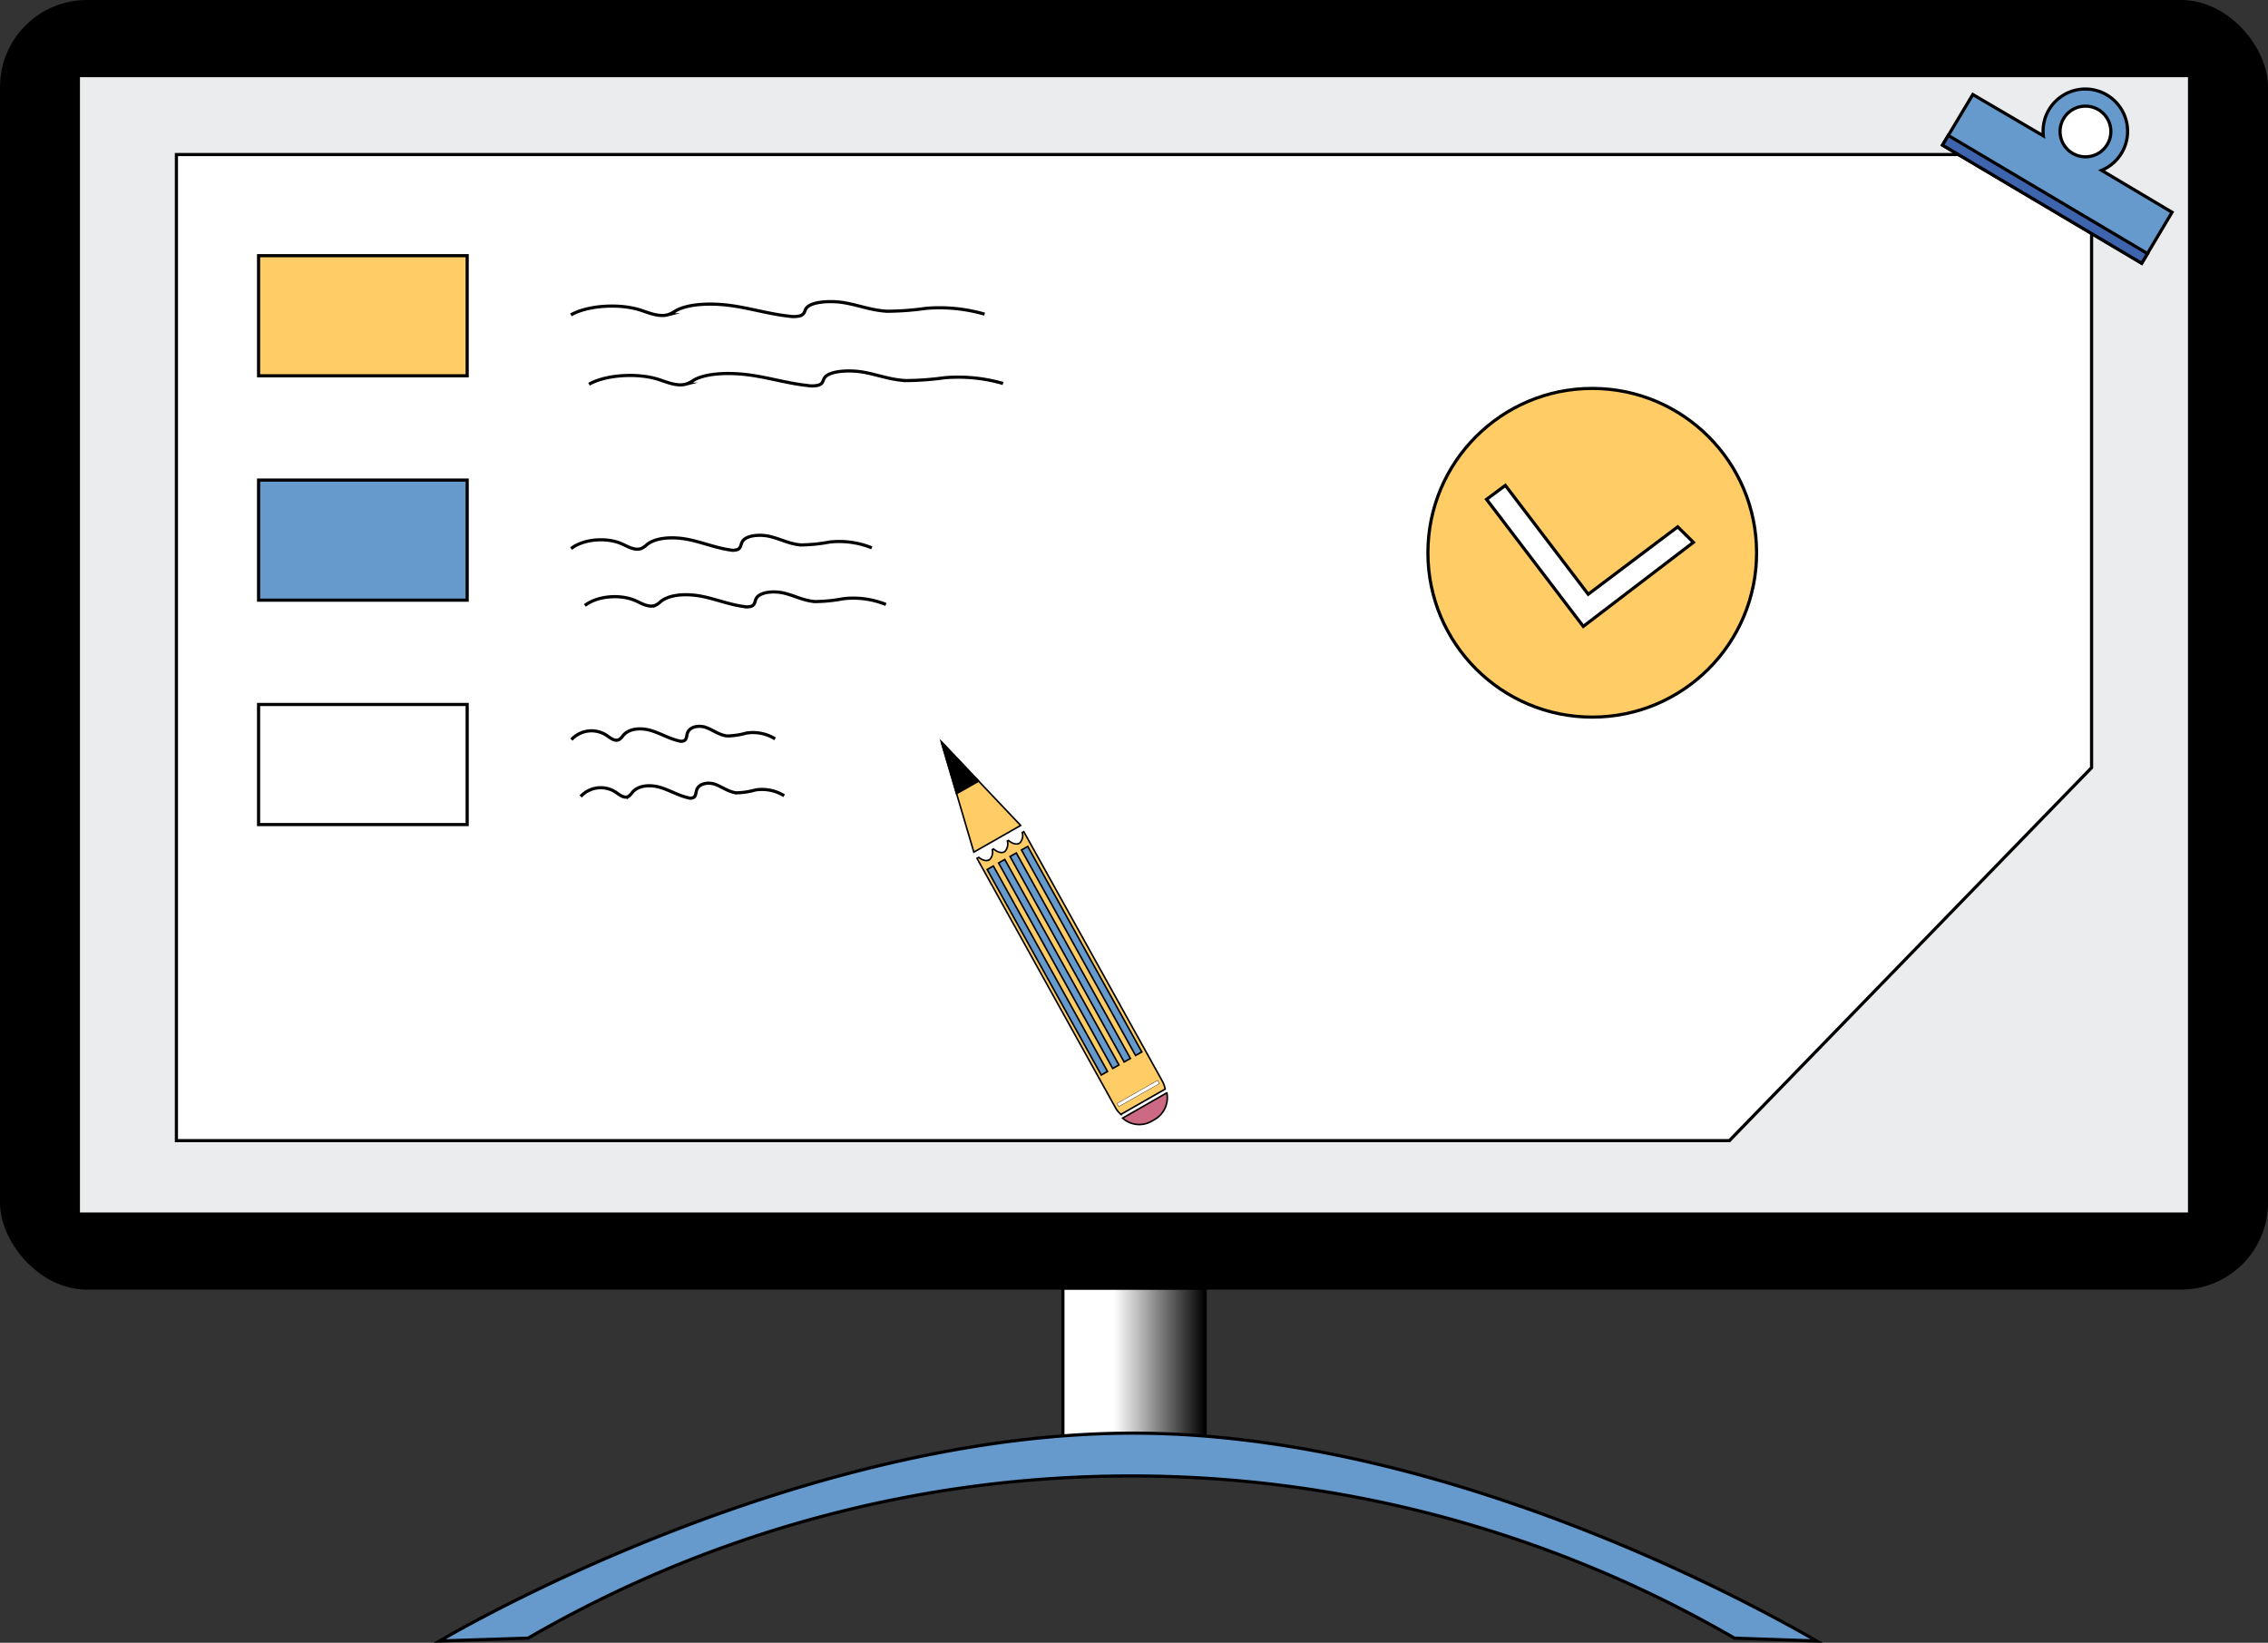
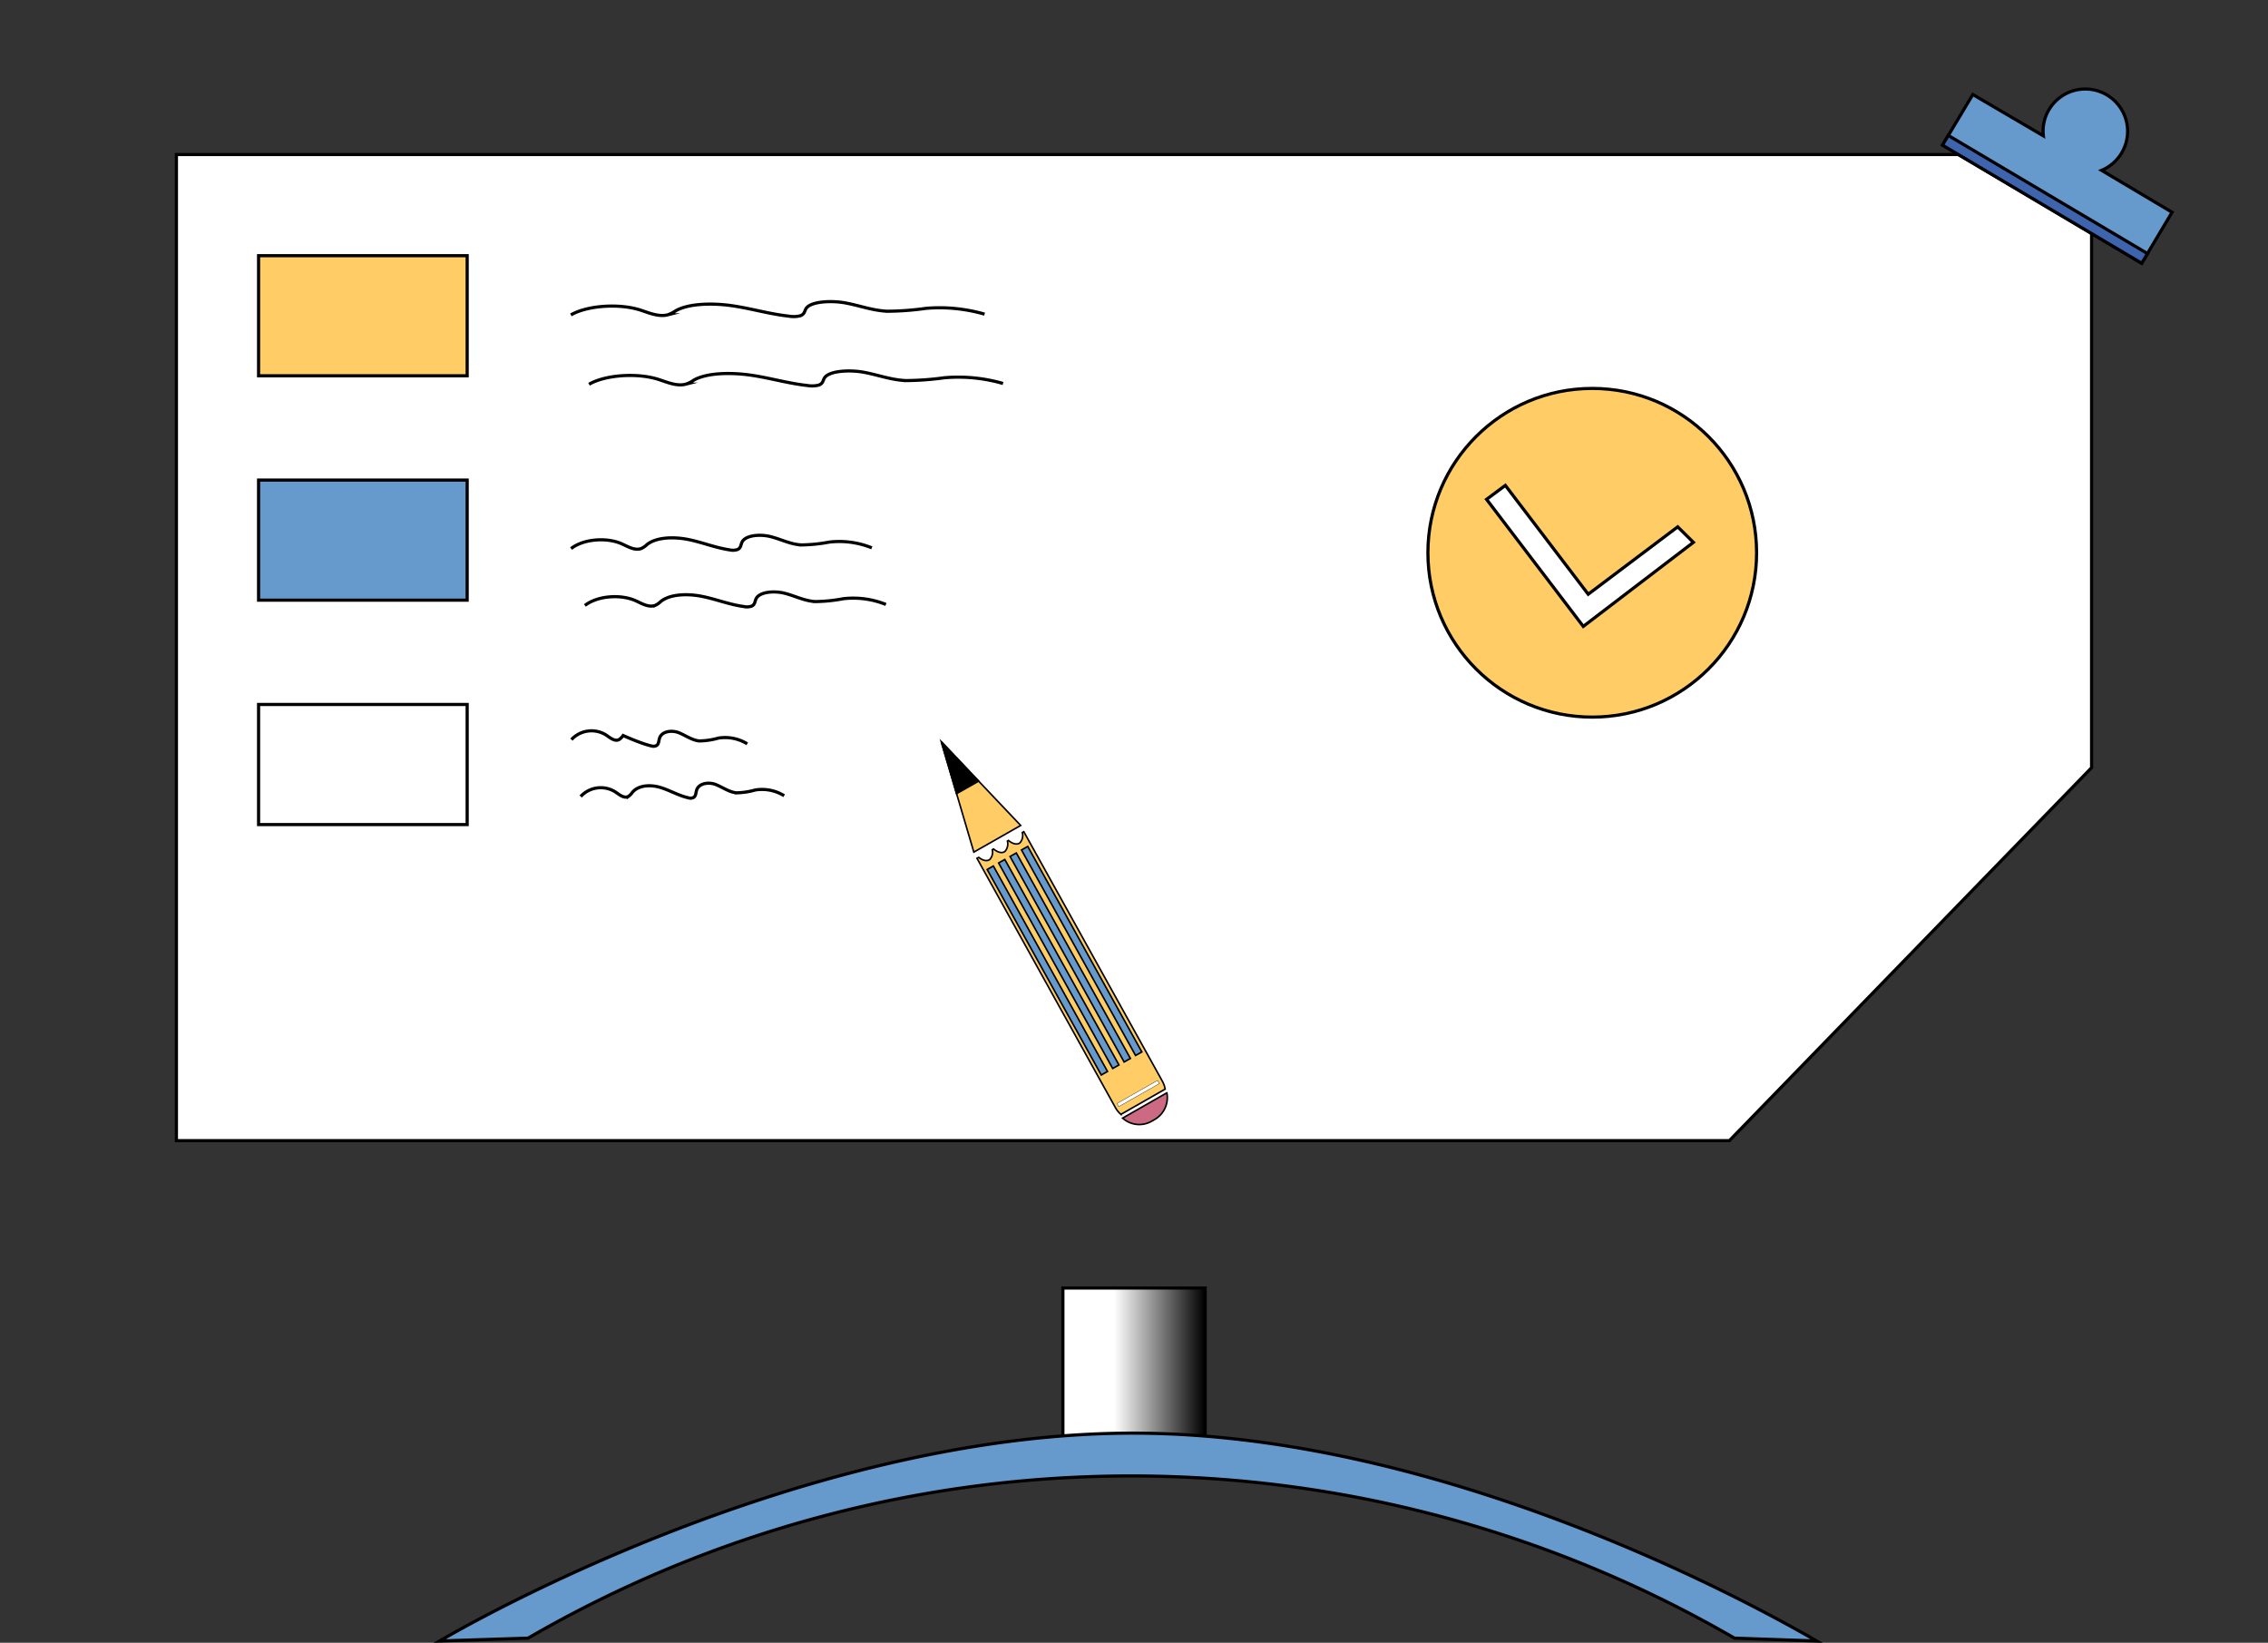
<svg xmlns="http://www.w3.org/2000/svg" id="Livello_1" data-name="Livello 1" viewBox="0 0 358.82 259.89">
  <rect x="0" y="0" width="358.82" height="259.89" fill="#333333" stroke="none" />
  <defs>
    <style>.cls-1,.cls-10,.cls-11,.cls-12,.cls-13,.cls-2,.cls-3,.cls-4,.cls-5,.cls-6,.cls-7,.cls-8,.cls-9{stroke:#000;stroke-miterlimit:10;}.cls-1,.cls-2,.cls-3,.cls-4,.cls-5,.cls-6,.cls-7,.cls-8{stroke-width:0.5px;}.cls-1{fill:url(#Sfumatura_senza_nome_11);}.cls-3{fill:#ebeced;}.cls-11,.cls-4{fill:#69c;}.cls-12,.cls-5{fill:#fff;}.cls-6,.cls-9{fill:#fc6;}.cls-7{fill:none;}.cls-8{fill:#3d64ad;}.cls-10,.cls-11,.cls-13,.cls-9{stroke-width:0.25px;}.cls-10{fill:#cc6983;}.cls-12{stroke-width:0.05px;}</style>
    <linearGradient id="Sfumatura_senza_nome_11" x1="168.16" y1="216.83" x2="190.66" y2="216.83" gradientUnits="userSpaceOnUse">
      <stop offset="0.36" stop-color="#fff" />
      <stop offset="0.47" stop-color="#d4d4d4" />
      <stop offset="1" />
    </linearGradient>
  </defs>
  <title>header_whitepaper_TV</title>
  <rect class="cls-1" x="168.16" y="203.77" width="22.51" height="26.12" />
-   <rect class="cls-2" x="0.25" y="0.25" width="358.32" height="203.52" rx="13.51" />
-   <rect class="cls-3" x="12.4" y="11.96" width="334.01" height="180.11" />
  <path class="cls-4" d="M320,259.66c-14.74-8.54-61.53-32.77-107.86-32.88-46.85-.11-95.28,24.34-110,32.88l14-.45a190.28,190.28,0,0,1,190.86,0Z" transform="translate(-32.59 -0.05)" />
  <polygon class="cls-5" points="27.91 24.45 27.91 180.45 273.61 180.45 330.91 121.45 330.91 24.45 27.91 24.45" />
  <rect class="cls-6" x="40.91" y="40.45" width="33" height="19" />
  <rect class="cls-5" x="40.91" y="111.45" width="33" height="19" />
  <rect class="cls-4" x="40.91" y="75.95" width="33" height="19" />
  <path class="cls-7" d="M122.94,86.84c1.92-1.52,5.65-1.85,8.1-.72.94.43,2,1.07,3,.71a3.22,3.22,0,0,0,.92-.64c1.51-1.18,4.27-1.24,6.51-.79s4.27,1.3,6.55,1.64a2.26,2.26,0,0,0,1.27-.06c.54-.24.49-.76.7-1.17.54-1.1,2.85-1.28,4.49-.87s3.08,1.19,4.82,1.32a25.22,25.22,0,0,0,4.49-.45,13.74,13.74,0,0,1,6.73.91" transform="translate(-32.59 -0.05)" />
  <path class="cls-7" d="M125.13,95.84c1.92-1.52,5.64-1.85,8.1-.72.93.43,2,1.07,3,.71a3.09,3.09,0,0,0,.92-.64c1.51-1.18,4.27-1.24,6.51-.79S148,95.7,150.24,96a2.26,2.26,0,0,0,1.27-.06c.54-.24.5-.76.7-1.17.54-1.1,2.85-1.28,4.49-.87s3.08,1.19,4.82,1.32a25.22,25.22,0,0,0,4.49-.45,13.8,13.8,0,0,1,6.74.91" transform="translate(-32.59 -0.05)" />
  <path class="cls-7" d="M122.91,49.87c2.64-1.52,7.76-1.86,11.14-.72,1.28.43,2.79,1.06,4.16.71a5.1,5.1,0,0,0,1.28-.64c2.07-1.18,5.86-1.25,8.94-.8s5.87,1.31,9,1.65a4.25,4.25,0,0,0,1.75-.06c.73-.24.68-.76.95-1.17.75-1.1,3.93-1.28,6.18-.87s4.24,1.19,6.62,1.32a45.51,45.51,0,0,0,6.17-.46,25.71,25.71,0,0,1,9.26.92" transform="translate(-32.59 -0.05)" />
  <path class="cls-7" d="M125.78,60.84c2.64-1.52,7.76-1.85,11.13-.72,1.29.43,2.8,1.07,4.17.71a4.58,4.58,0,0,0,1.27-.64c2.08-1.18,5.87-1.24,9-.79s5.87,1.3,9,1.64a4.25,4.25,0,0,0,1.75-.06c.73-.24.67-.76.95-1.17.75-1.1,3.93-1.28,6.18-.87s4.23,1.19,6.62,1.32a47.17,47.17,0,0,0,6.17-.45,25.51,25.51,0,0,1,9.26.91" transform="translate(-32.59 -0.05)" />
-   <path class="cls-7" d="M123,117.06a4.32,4.32,0,0,1,5.49-.72c.63.43,1.37,1.07,2.05.71a2.4,2.4,0,0,0,.63-.64c1-1.18,2.89-1.24,4.41-.79s2.89,1.3,4.44,1.64a1.06,1.06,0,0,0,.86-.06c.36-.24.33-.76.47-1.17.37-1.1,1.94-1.28,3-.87s2.09,1.19,3.26,1.32a11.85,11.85,0,0,0,3.05-.45,6.64,6.64,0,0,1,4.56.91" transform="translate(-32.59 -0.05)" />
+   <path class="cls-7" d="M123,117.06a4.32,4.32,0,0,1,5.49-.72c.63.43,1.37,1.07,2.05.71a2.4,2.4,0,0,0,.63-.64s2.89,1.3,4.44,1.64a1.06,1.06,0,0,0,.86-.06c.36-.24.33-.76.47-1.17.37-1.1,1.94-1.28,3-.87s2.09,1.19,3.26,1.32a11.85,11.85,0,0,0,3.05-.45,6.64,6.64,0,0,1,4.56.91" transform="translate(-32.59 -0.05)" />
  <path class="cls-7" d="M124.46,126.06a4.32,4.32,0,0,1,5.49-.72c.63.43,1.37,1.07,2.05.71a2.4,2.4,0,0,0,.63-.64c1-1.18,2.89-1.24,4.41-.79s2.89,1.3,4.44,1.64a1.06,1.06,0,0,0,.86-.06c.36-.24.33-.76.47-1.17.37-1.1,1.94-1.28,3-.87s2.1,1.19,3.27,1.32a11.71,11.71,0,0,0,3-.45,6.65,6.65,0,0,1,4.57.91" transform="translate(-32.59 -0.05)" />
  <path class="cls-4" d="M365.08,27a6.69,6.69,0,1,0-8.32-9.6,6.61,6.61,0,0,0-.89,4.14L344.71,15,339.92,23l31.51,18.69,4.8-8.06Z" transform="translate(-32.59 -0.05)" />
-   <ellipse class="cls-5" cx="329.94" cy="20.8" rx="4.02" ry="4.01" />
  <polygon class="cls-8" points="338.84 41.65 307.32 22.96 308.24 21.43 339.76 40.12 338.84 41.65" />
  <path class="cls-9" d="M216.93,172.35l-7,4a3.84,3.84,0,0,1-.83-1l-21.94-39.51.28-.15c.67.53,1.34.66,1.76.31a1.68,1.68,0,0,0,.38-1.53l.2-.11c.69.57,1.39.73,1.82.37a1.77,1.77,0,0,0,.37-1.62l.17-.1c.69.58,1.39.73,1.82.37a1.75,1.75,0,0,0,.37-1.62l.24-.13,21.94,39.51A4,4,0,0,1,216.93,172.35Z" transform="translate(-32.59 -0.05)" />
  <polygon class="cls-9" points="148.92 117.34 154.07 134.81 161.48 130.59 148.92 117.34" />
  <path class="cls-10" d="M215.27,177.16l-.49.28a3.93,3.93,0,0,1-4.58-.5l7-4A4,4,0,0,1,215.27,177.16Z" transform="translate(-32.59 -0.05)" />
  <polygon class="cls-11" points="158.97 135.97 157.99 136.53 176.04 169.04 177.03 168.48 158.97 135.97" />
  <polygon class="cls-11" points="157.16 137 156.18 137.56 174.23 170.07 175.22 169.51 157.16 137" />
  <polygon class="cls-11" points="160.79 134.94 159.8 135.5 177.85 168.01 178.84 167.45 160.79 134.94" />
  <polygon class="cls-11" points="162.6 133.91 161.61 134.47 179.66 166.98 180.65 166.42 162.6 133.91" />
  <polygon class="cls-12" points="183.15 170.92 176.73 174.57 177 175.07 183.43 171.42 183.15 170.92" />
  <polyline class="cls-13" points="148.92 117.34 151.34 125.56 154.83 123.58 148.92 117.34" />
  <circle class="cls-6" cx="251.91" cy="87.45" r="26" />
  <polygon class="cls-5" points="267.91 85.8 265.43 83.35 251.27 94.01 238.16 76.79 235.19 79 250.49 99.1 267.91 85.8" />
</svg>